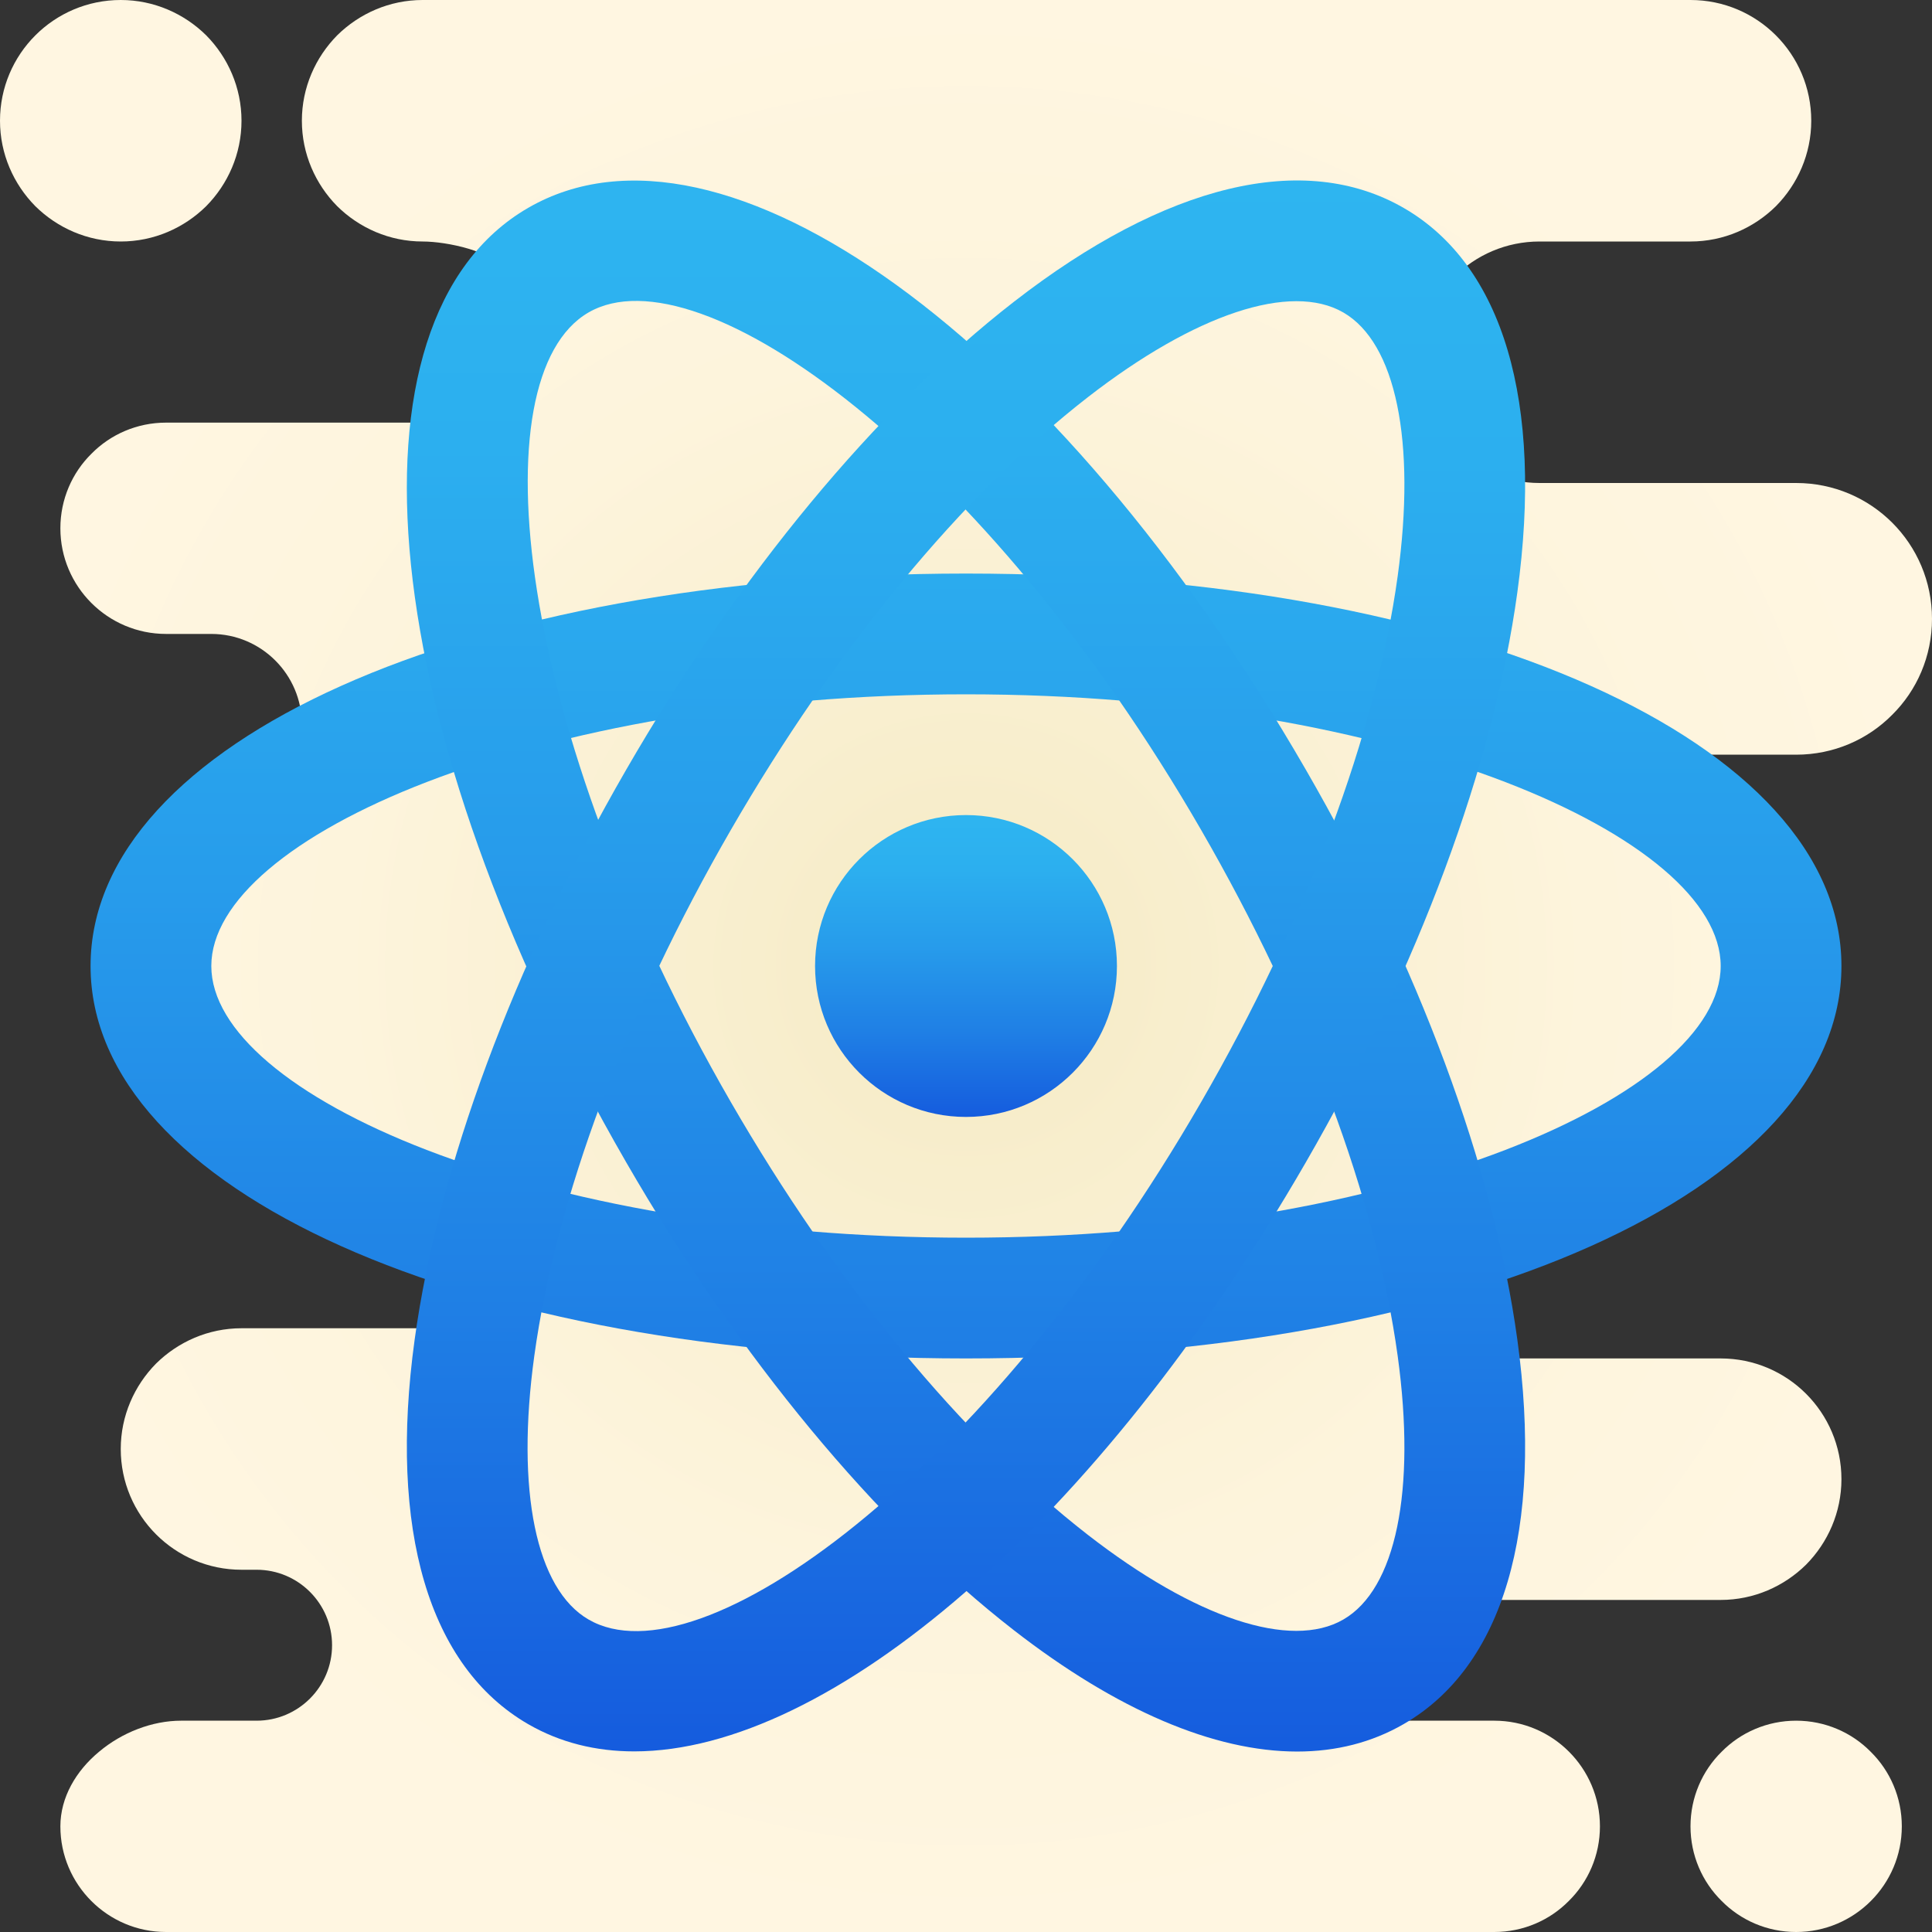
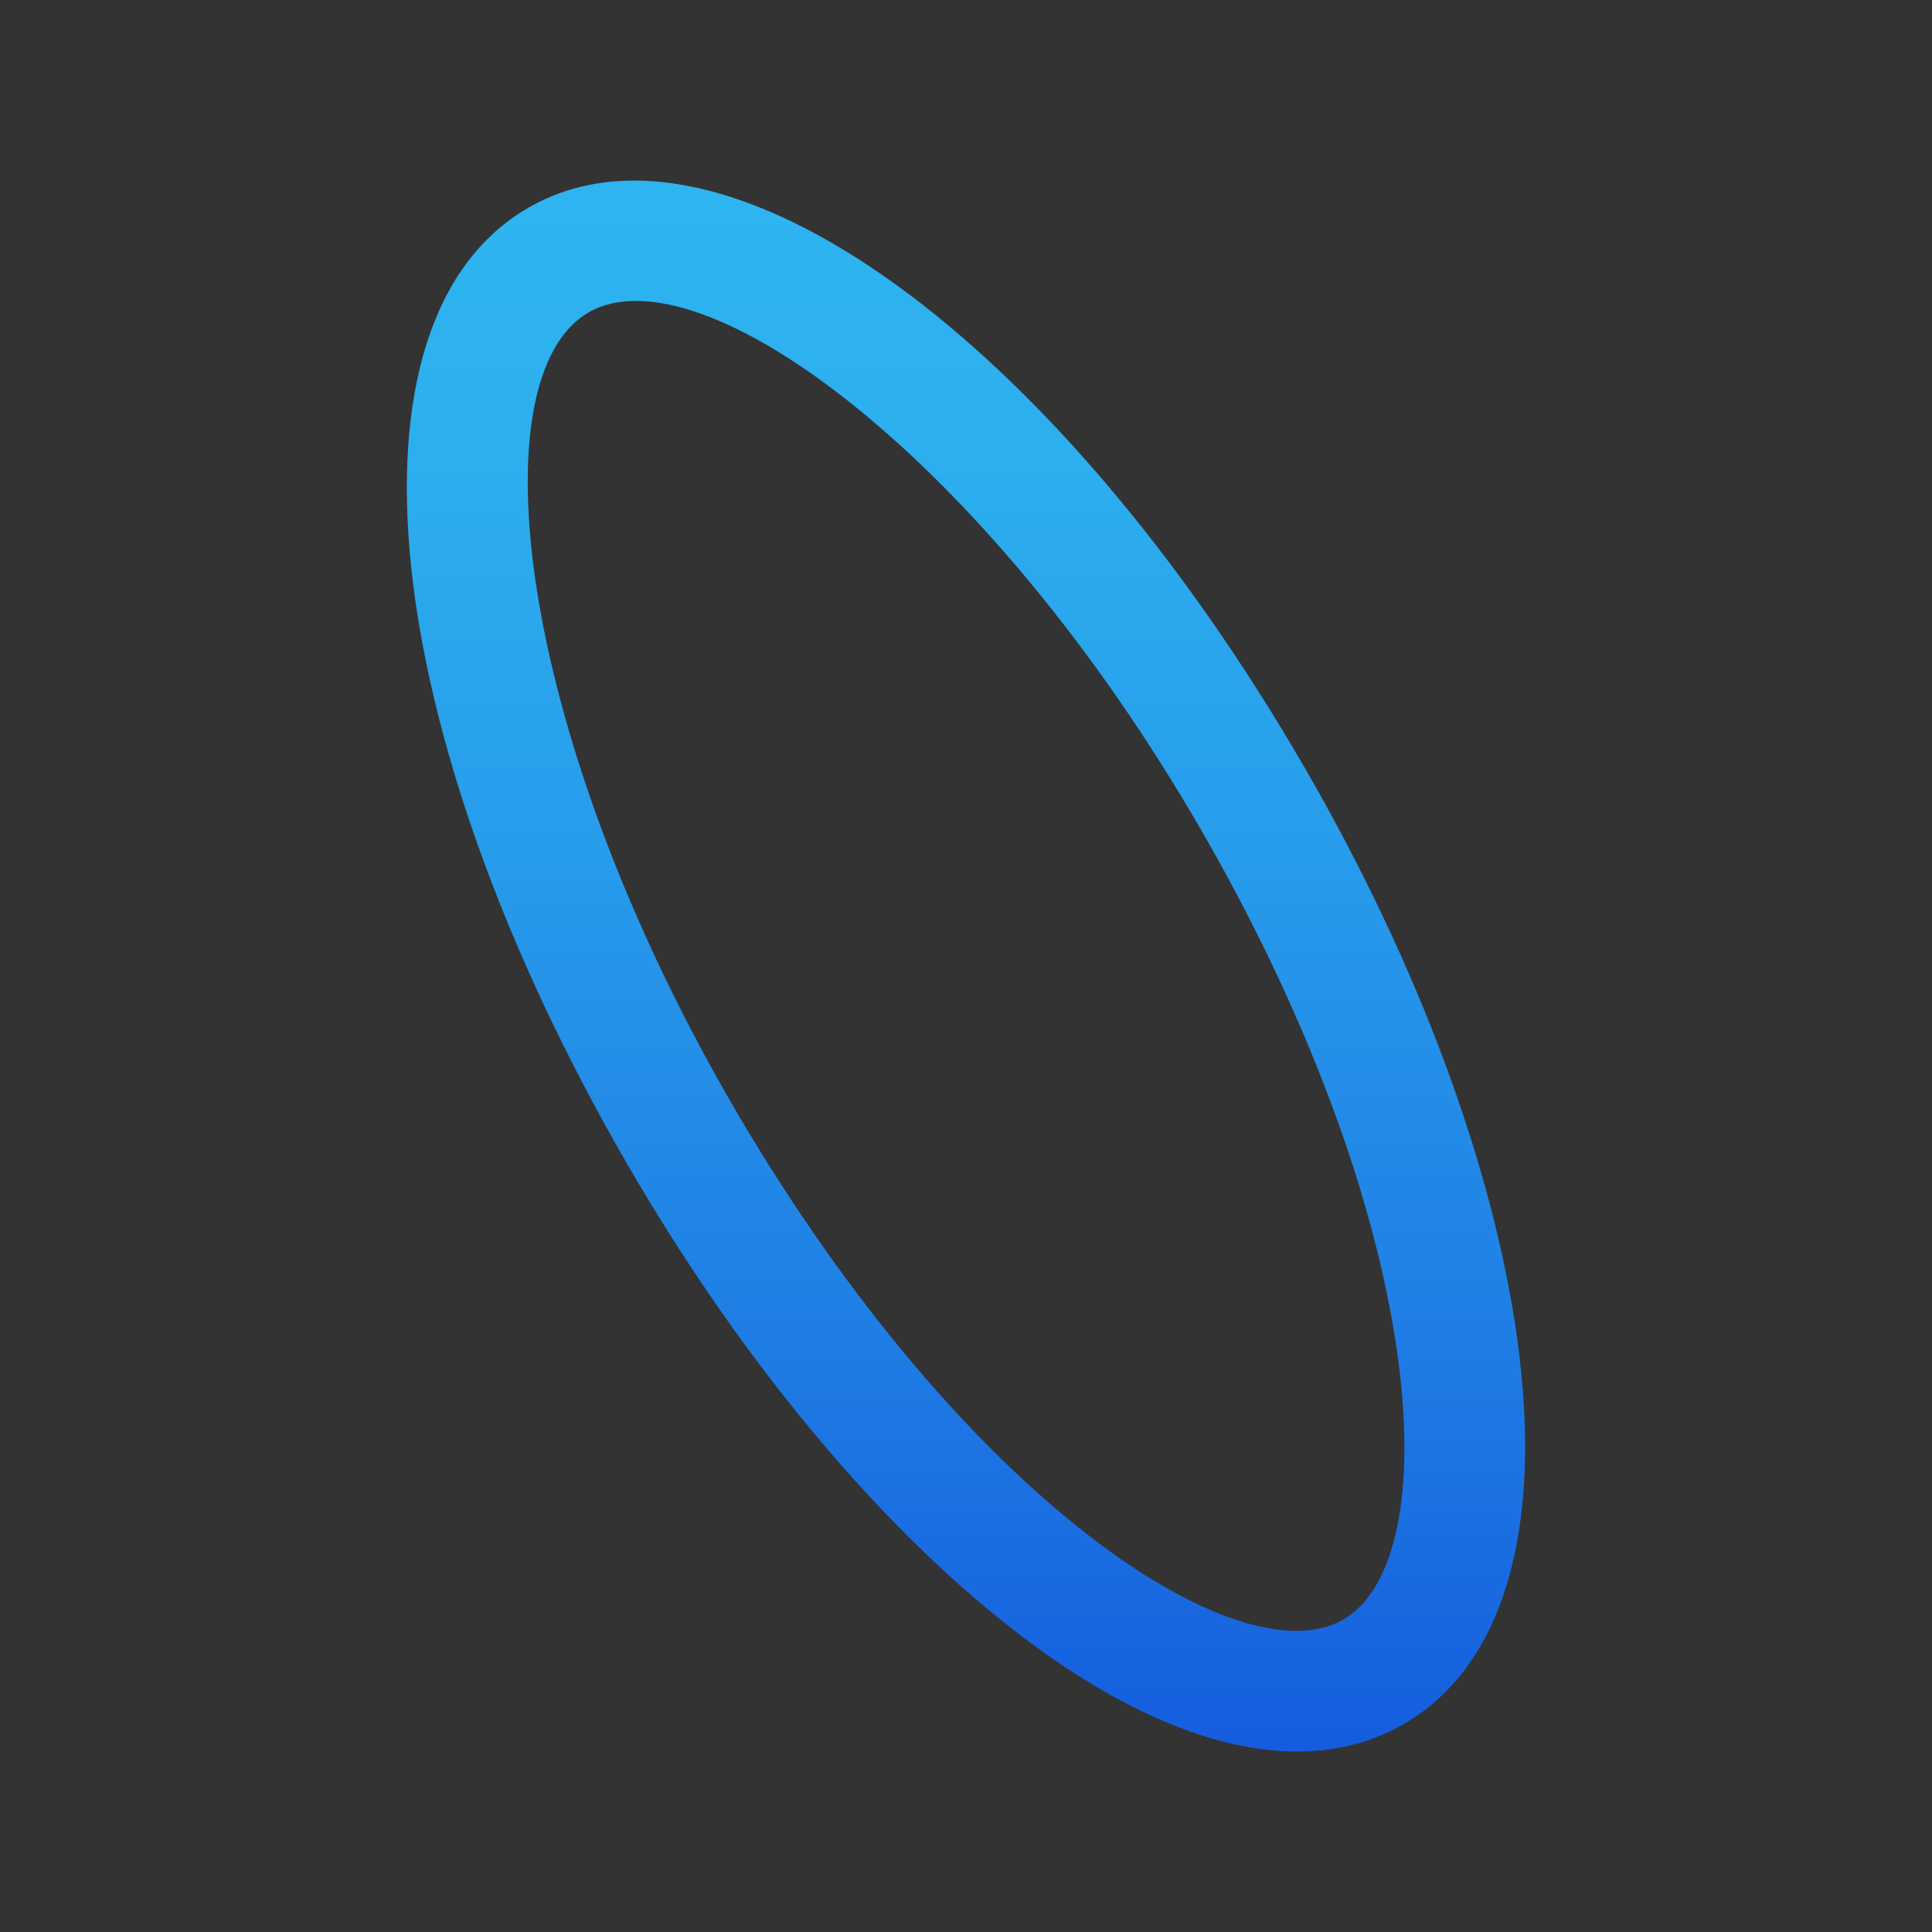
<svg xmlns="http://www.w3.org/2000/svg" viewBox="0 0 64 64" width="64px" height="64px">
  <rect x="0" y="0" width="64" height="64" fill="#333333" stroke="none" />
  <radialGradient id="rQqjnSUGxprE2SEHQ~MXka" cx="32" cy="1758" r="32" gradientTransform="translate(0 -1726)" gradientUnits="userSpaceOnUse">
    <stop offset="0" stop-color="#f4e9c3" />
    <stop offset=".219" stop-color="#f8eecd" />
    <stop offset=".644" stop-color="#fdf4dc" />
    <stop offset="1" stop-color="#fff6e1" />
  </radialGradient>
-   <path fill="url(#rQqjnSUGxprE2SEHQ~MXka)" d="M61.97,58.03C61.34,57.39,60.46,57,59.5,57s-1.84,0.39-2.47,1.03 C56.39,58.66,56,59.54,56,60.5s0.39,1.84,1.03,2.47C57.66,63.61,58.54,64,59.5,64c1.93,0,3.5-1.57,3.5-3.5 C63,59.54,62.61,58.66,61.97,58.03z M56.5,25h3c1.24,0,2.37-0.5,3.18-1.32C63.5,22.87,64,21.74,64,20.5c0-2.49-2.01-4.5-4.5-4.5H51 c-1.1,0-2.1-0.45-2.83-1.17C47.45,14.1,47,13.1,47,12c0-2.21,1.79-4,4-4h5c1.1,0,2.1-0.45,2.83-1.17C59.55,6.1,60,5.1,60,4 c0-2.21-1.79-4-4-4H14c-1.1,0-2.1,0.45-2.83,1.17C10.45,1.9,10,2.9,10,4s0.45,2.1,1.17,2.83C11.9,7.55,12.9,8,14,8 c0.83,0,2.33,0.34,2.62,0.88C16.92,9.42,17,10.17,17,11c0,1.66-1.34,3-3,3H5.5c-0.96,0-1.84,0.39-2.47,1.03 C2.39,15.66,2,16.54,2,17.5C2,19.43,3.57,21,5.5,21H7c0.83,0,1.58,0.34,2.12,0.88C9.66,22.42,10,23.17,10,24c0,1.66-2.34,3-4,3v10 l9,3c0.96,0,2.34-2.61,2.97-1.97C18.61,38.66,19,39.54,19,40.5c0,1.93-1.57,3.5-3.5,3.5H8c-1.1,0-2.1,0.45-2.83,1.17 C4.45,45.9,4,46.9,4,48c0,2.21,1.79,4,4,4l0,0c0.08,0,0.42,0,0.5,0c1.38,0,2.5,1.12,2.5,2.5S9.88,57,8.5,57C8.42,57,6,57,6,57 c-0.96,0-1.96,0.39-2.72,1.03C2.52,58.66,2,59.54,2,60.5C2,62.43,3.57,64,5.5,64h44c0.96,0,1.84-0.39,2.47-1.03 C52.61,62.34,53,61.46,53,60.5c0-1.93-1.57-3.5-3.5-3.5H46c-0.55,0-1.05-0.22-1.41-0.59C44.22,56.05,44,55.55,44,55c0-1.1,1.9-2,3-2 h10c1.1,0,2.1-0.45,2.83-1.17C60.55,51.1,61,50.1,61,49c0-2.21-1.79-4-4-4h-7.5c-0.69,0-1.32-0.28-1.77-0.73S47,43.19,47,42.5 c0-1.38,1.12-2.5,2.5-2.5H53c1.1,0,2.1-0.45,2.83-1.17C56.55,38.1,57,37.1,57,36c0-2.21,3.21-4,1-4h1.5c-0.96,0-1.84-0.39-2.47-1.03 C56.39,30.34,56,29.46,56,28.5C56,26.57,54.57,25,56.5,25z M6.83,1.17C6.1,0.45,5.1,0,4,0C1.79,0,0,1.79,0,4 c0,1.1,0.45,2.1,1.17,2.83C1.9,7.55,2.9,8,4,8s2.1-0.45,2.83-1.17C7.55,6.1,8,5.1,8,4S7.55,1.9,6.83,1.17z" />
  <linearGradient id="rQqjnSUGxprE2SEHQ~MXkb" x1="32" x2="32" y1="58.447" y2="7.25" gradientUnits="userSpaceOnUse">
    <stop offset="0" stop-color="#155cde" />
    <stop offset=".278" stop-color="#1f7fe5" />
    <stop offset=".569" stop-color="#279ceb" />
    <stop offset=".82" stop-color="#2cafef" />
    <stop offset="1" stop-color="#2eb5f0" />
  </linearGradient>
-   <path fill="url(#rQqjnSUGxprE2SEHQ~MXkb)" d="M32,45C15.467,45,3,39.411,3,32s12.467-13,29-13c16.532,0,29,5.589,29,13S48.532,45,32,45z M32,23c-14.309,0-25,4.751-25,9c0,4.248,10.691,9,25,9s25-4.752,25-9C57,27.751,46.309,23,32,23z" />
  <linearGradient id="rQqjnSUGxprE2SEHQ~MXkc" x1="31.999" x2="31.999" y1="58.191" y2="5.21" gradientUnits="userSpaceOnUse">
    <stop offset="0" stop-color="#155cde" />
    <stop offset=".278" stop-color="#1f7fe5" />
    <stop offset=".569" stop-color="#279ceb" />
    <stop offset=".82" stop-color="#2cafef" />
    <stop offset="1" stop-color="#2eb5f0" />
  </linearGradient>
  <path fill="url(#rQqjnSUGxprE2SEHQ~MXkc)" d="M42.969,58.022c-2.744,0-5.962-1.361-9.386-4.021c-4.549-3.533-9.109-9.038-12.842-15.503 c-8.266-14.317-9.66-27.908-3.242-31.614l0,0c6.417-3.706,17.492,4.297,25.759,18.614c3.732,6.465,6.22,13.167,7.005,18.872 c0.869,6.314-0.468,10.84-3.764,12.742C45.445,57.722,44.259,58.022,42.969,58.022z M19.499,10.349 c-3.679,2.124-2.448,13.759,4.706,26.15c3.48,6.027,7.682,11.121,11.831,14.344c3.559,2.763,6.721,3.815,8.463,2.806 c1.742-1.005,2.415-4.27,1.801-8.732c-0.716-5.204-3.026-11.39-6.507-17.417C32.64,15.109,23.183,8.228,19.499,10.349L19.499,10.349 z" />
  <linearGradient id="rQqjnSUGxprE2SEHQ~MXkd" x1="32" x2="32" y1="57.809" y2="5.933" gradientUnits="userSpaceOnUse">
    <stop offset="0" stop-color="#155cde" />
    <stop offset=".278" stop-color="#1f7fe5" />
    <stop offset=".569" stop-color="#279ceb" />
    <stop offset=".82" stop-color="#2cafef" />
    <stop offset="1" stop-color="#2eb5f0" />
  </linearGradient>
-   <path fill="url(#rQqjnSUGxprE2SEHQ~MXkd)" d="M21.01,58.017c-1.274,0-2.456-0.292-3.511-0.901c-3.295-1.903-4.632-6.428-3.763-12.742 c0.785-5.706,3.272-12.408,7.005-18.872l0,0c3.732-6.464,8.293-11.97,12.842-15.502c5.032-3.91,9.619-5.016,12.916-3.112 c3.296,1.902,4.633,6.428,3.764,12.742c-0.785,5.706-3.272,12.408-7.005,18.872C36.351,50.463,27.484,58.017,21.01,58.017z M24.205,27.501c-3.479,6.026-5.79,12.212-6.506,17.417c-0.614,4.463,0.059,7.728,1.8,8.732c3.681,2.129,13.141-4.758,20.294-17.149 c3.48-6.027,5.791-12.212,6.507-17.417c0.614-4.462-0.059-7.727-1.801-8.733c-1.738-1.004-4.904,0.044-8.463,2.807 C31.887,16.38,27.685,21.474,24.205,27.501L24.205,27.501z" />
  <linearGradient id="rQqjnSUGxprE2SEHQ~MXke" x1="32" x2="32" y1="29" y2="39" gradientTransform="matrix(1 0 0 -1 0 66)" gradientUnits="userSpaceOnUse">
    <stop offset="0" stop-color="#155cde" />
    <stop offset=".278" stop-color="#1f7fe5" />
    <stop offset=".569" stop-color="#279ceb" />
    <stop offset=".82" stop-color="#2cafef" />
    <stop offset="1" stop-color="#2eb5f0" />
  </linearGradient>
-   <circle cx="32" cy="32" r="5" fill="url(#rQqjnSUGxprE2SEHQ~MXke)" />
</svg>